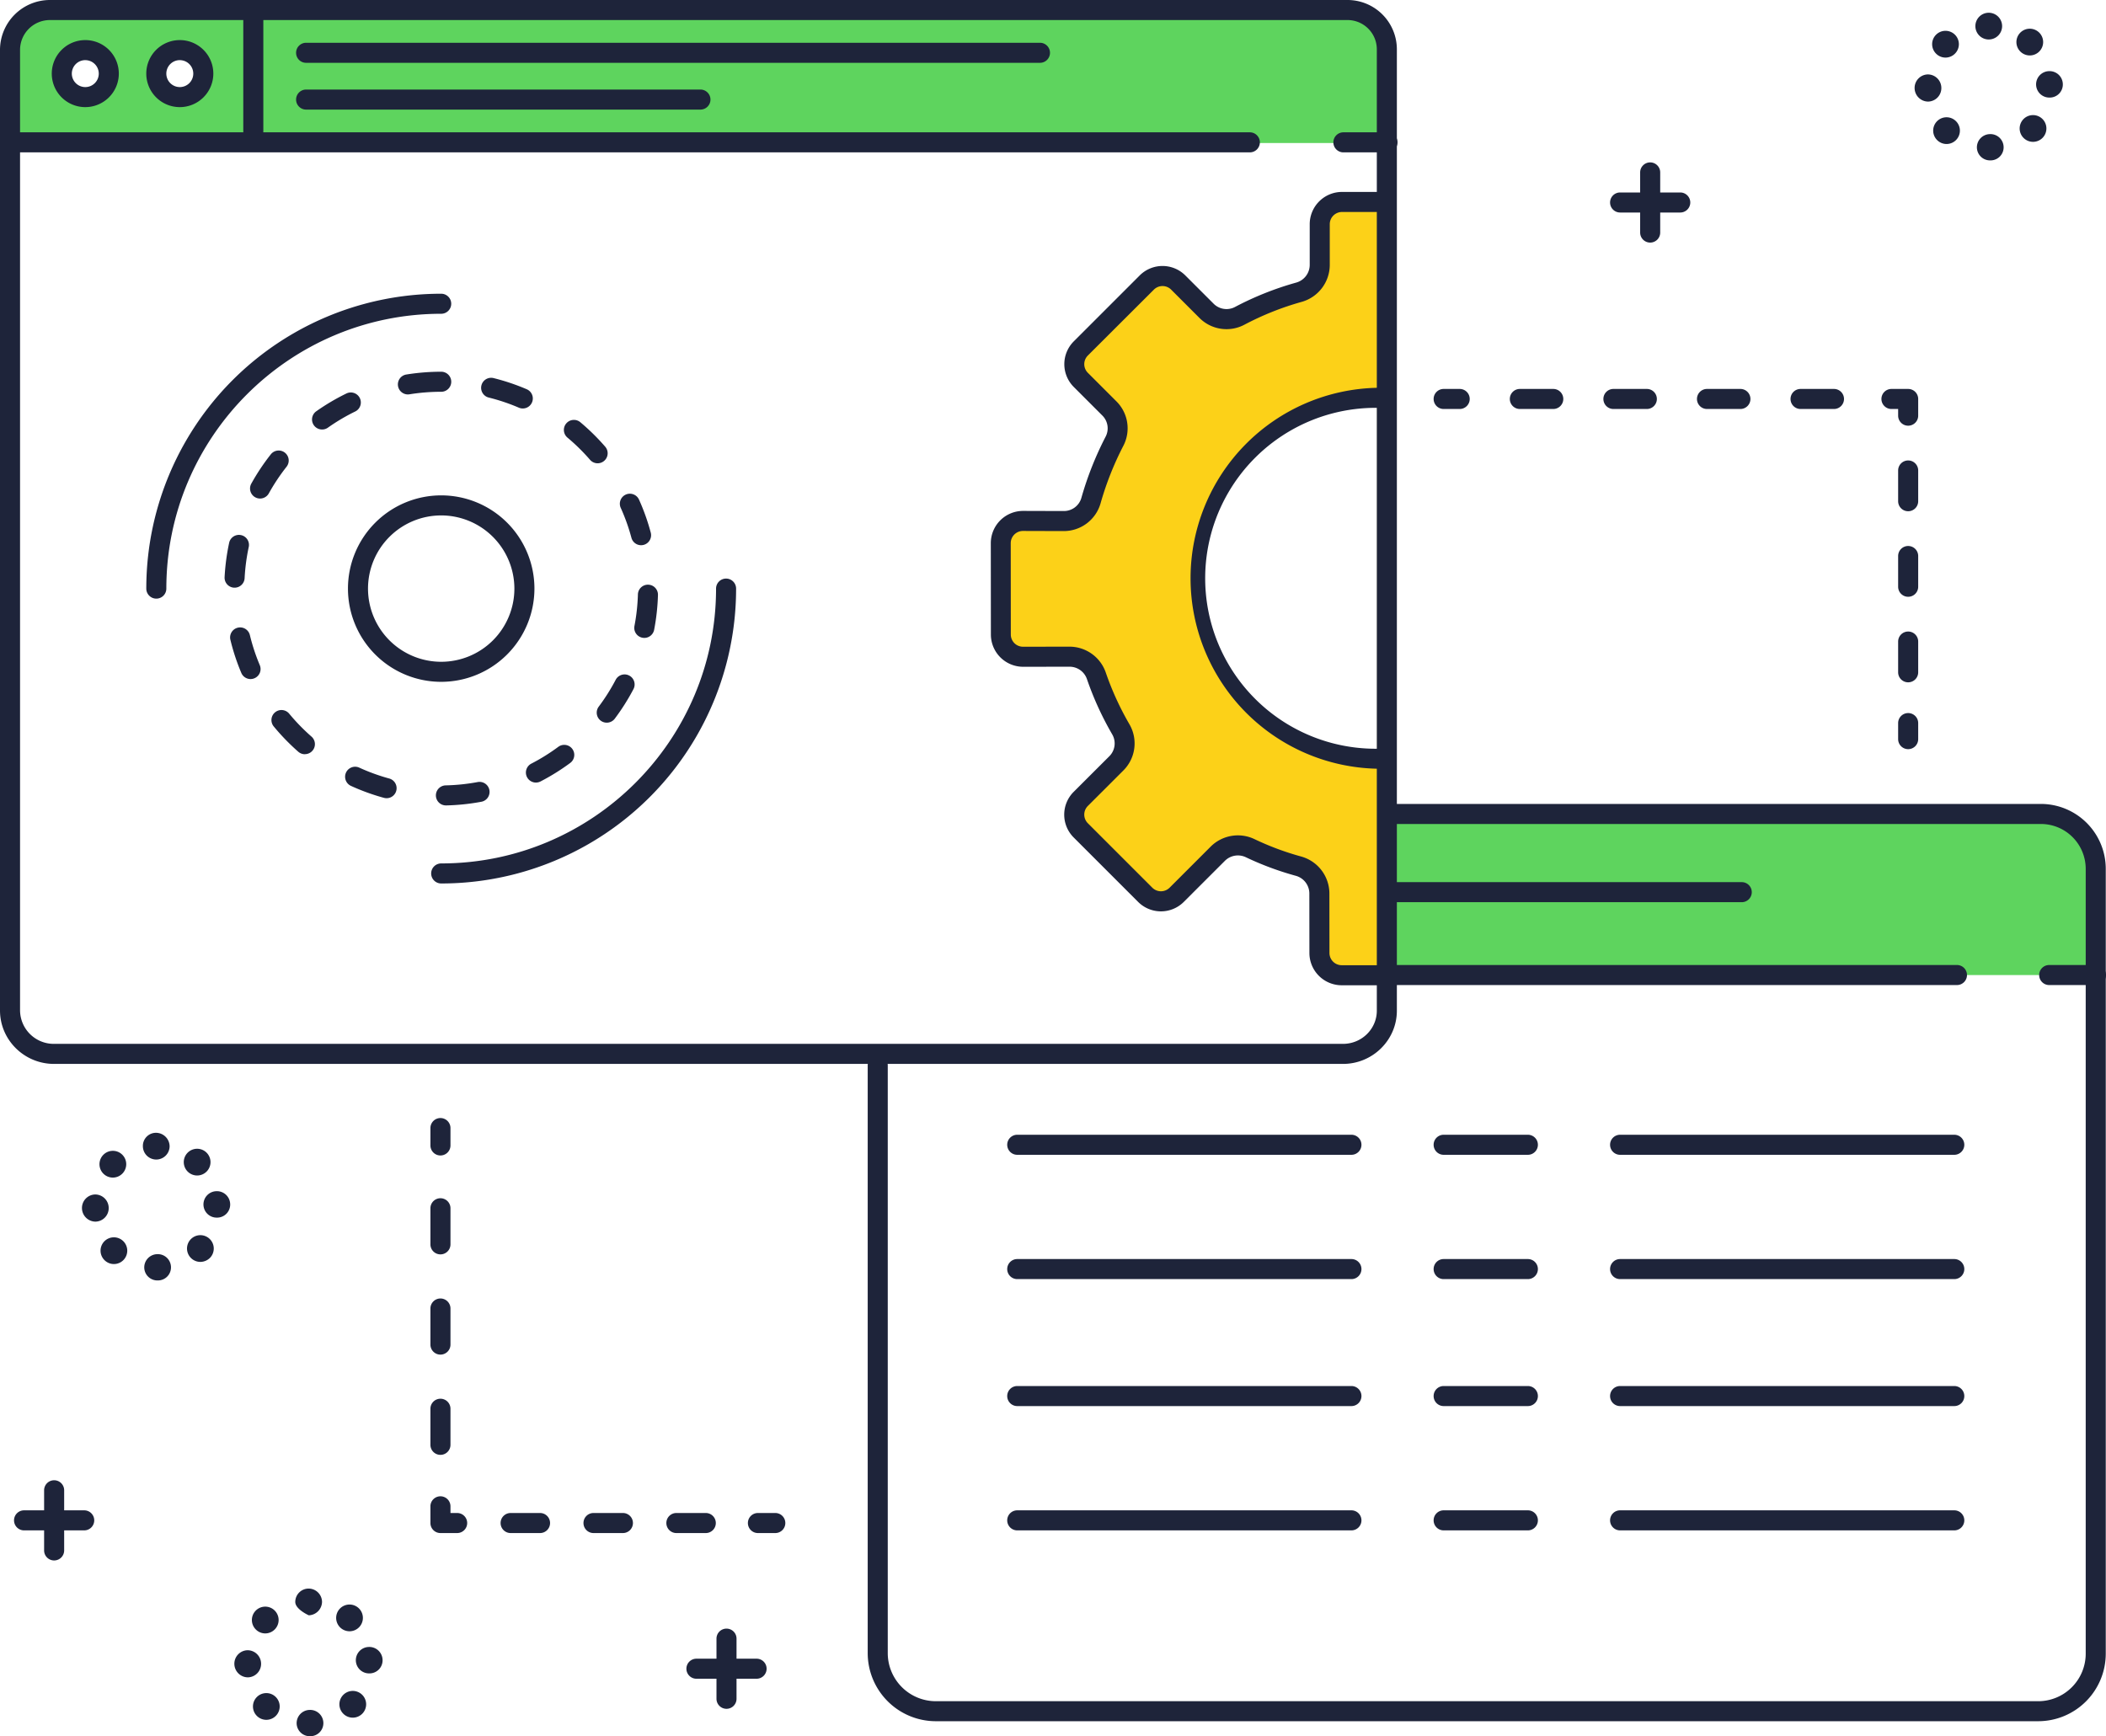
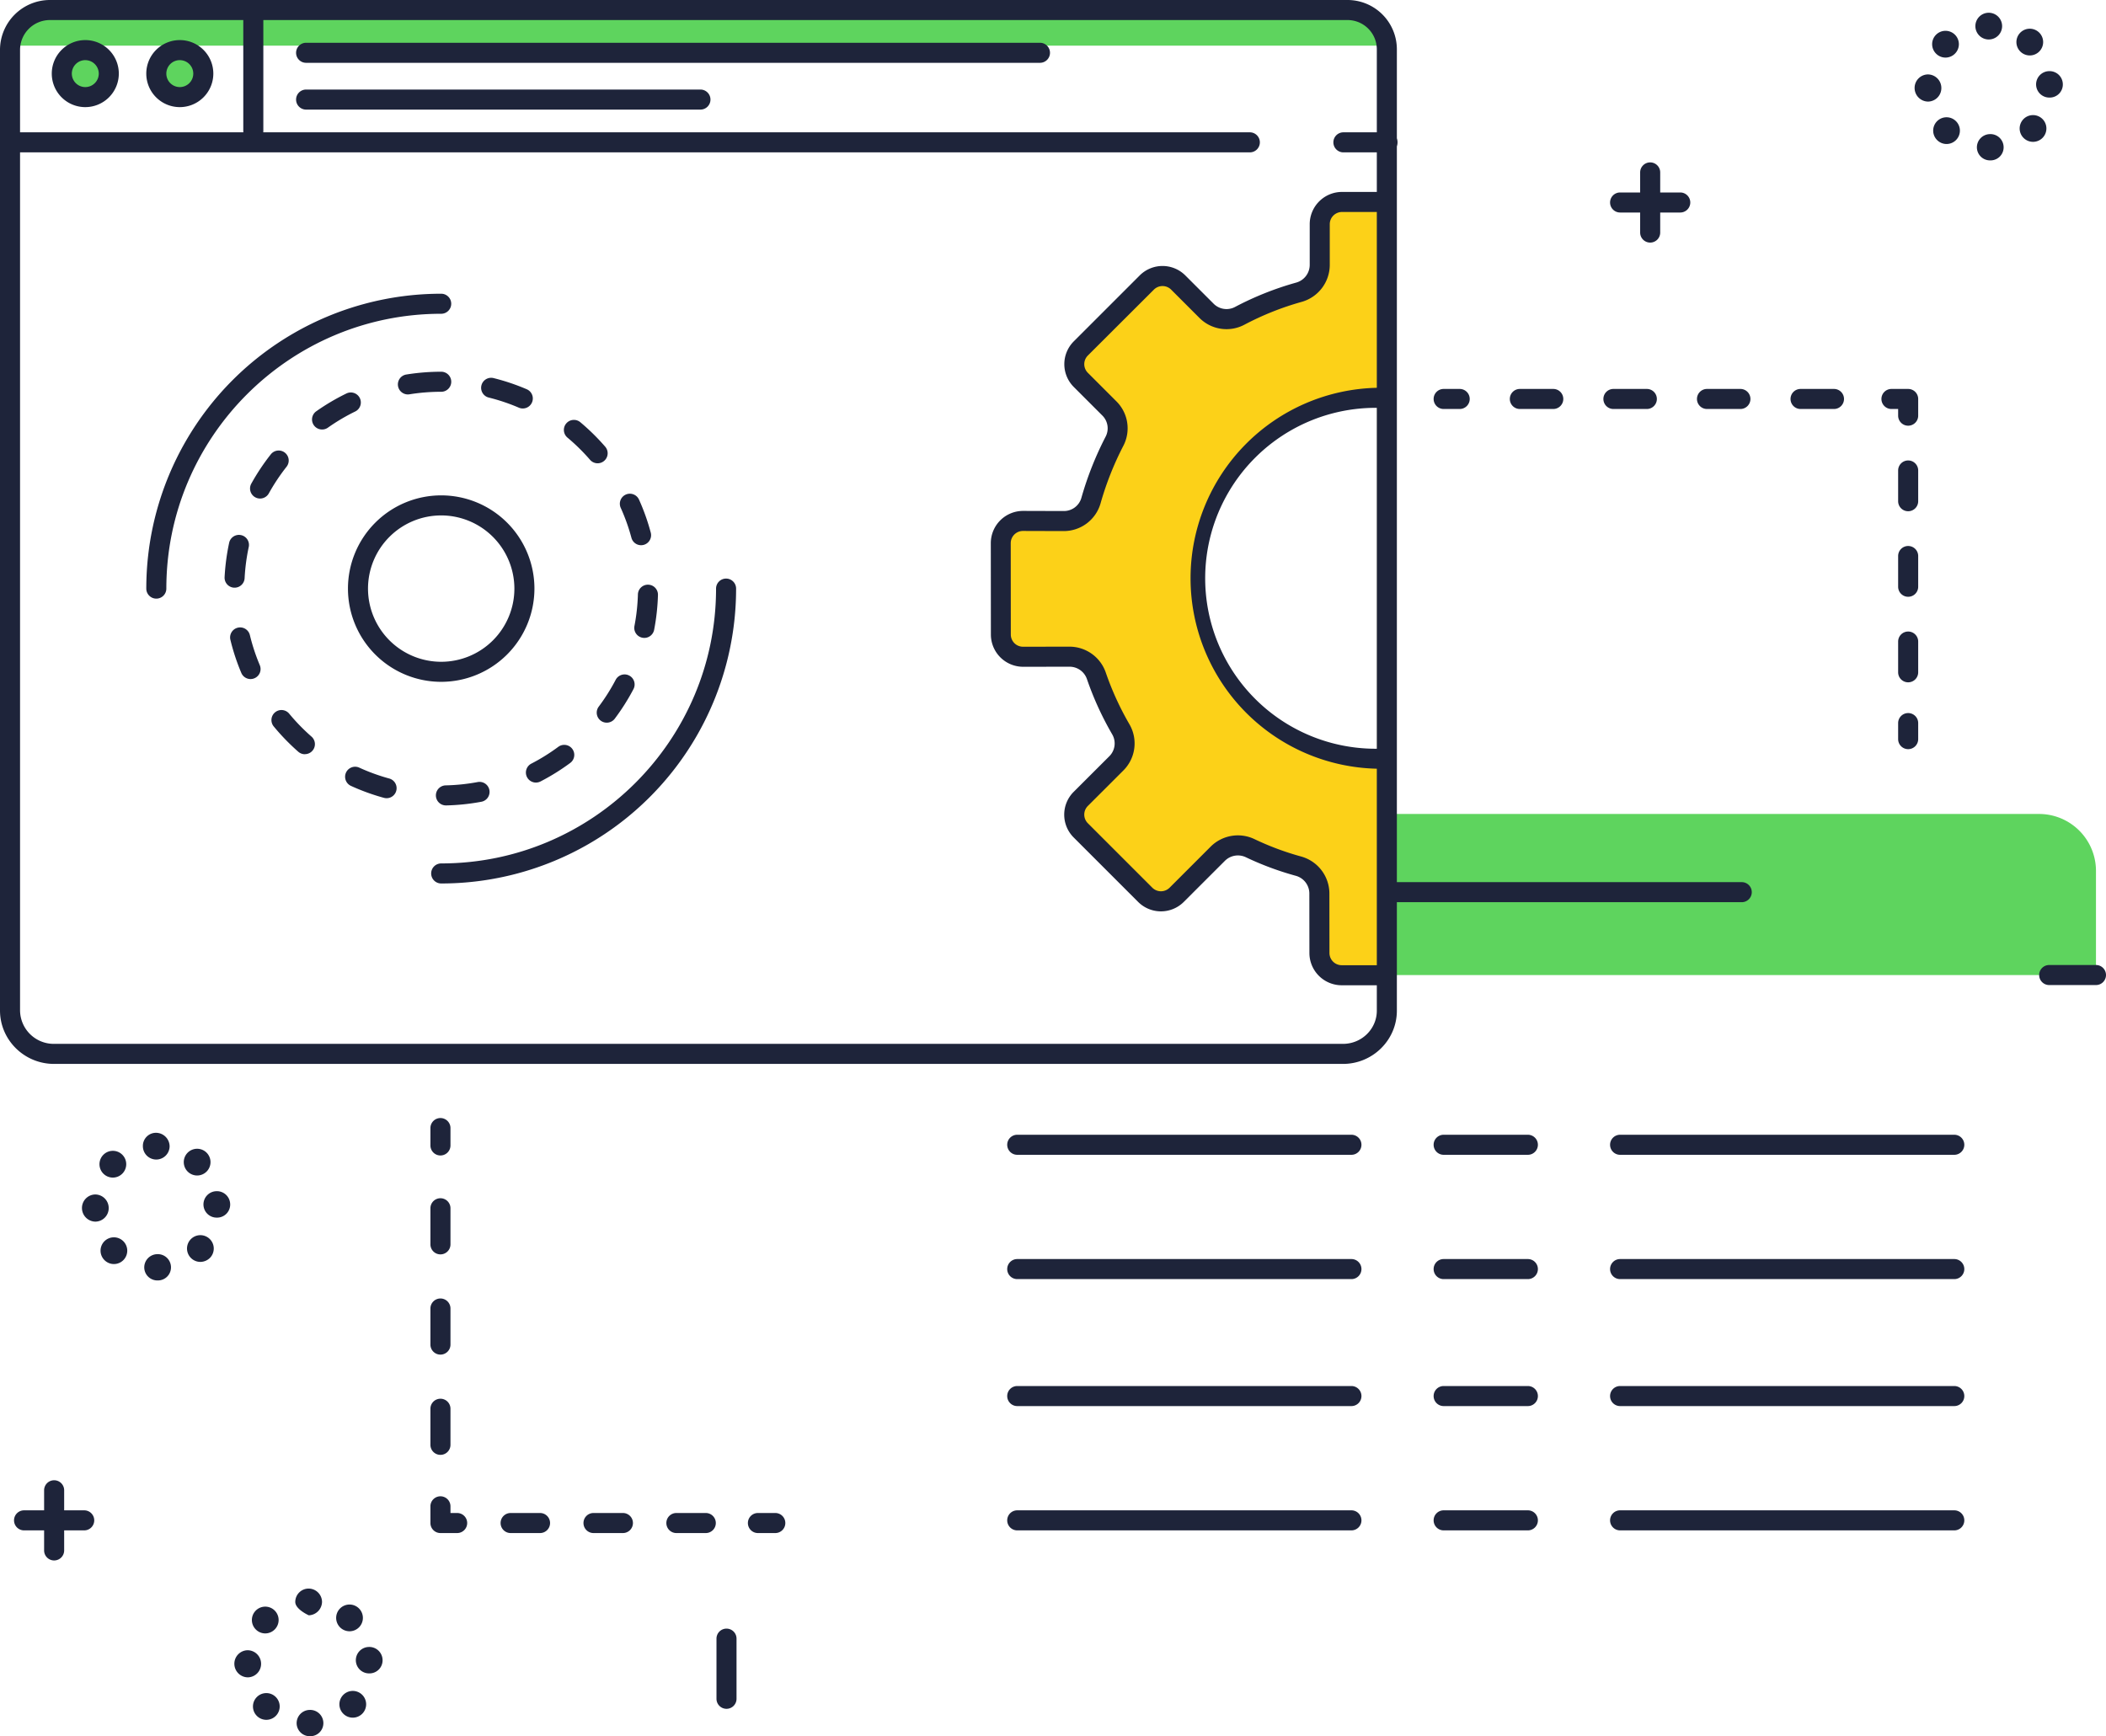
<svg xmlns="http://www.w3.org/2000/svg" xmlns:xlink="http://www.w3.org/1999/xlink" viewBox="0 0 1575.5 1299">
  <path d="M1003.82 151.1a16.65 16.65 0 0 0-16.64 16.67v30.48a21.22 21.22 0 0 1-15.64 20.42 223 223 0 0 0-44.14 17.57 21.16 21.16 0 0 1-24.89-3.67l-21.19-21.19a16.63 16.63 0 0 0-23.53 0l-49.31 49.31a16.65 16.65 0 0 0 0 23.54l21.33 21.33a21 21 0 0 1 3.9 24.48 239.25 239.25 0 0 0-17.64 44.53 21 21 0 0 1-20.34 15.27l-30.48-.09a16.64 16.64 0 0 0-16.69 16.66l.06 68.33a16.64 16.64 0 0 0 16.67 16.63l34.82-.05a21.2 21.2 0 0 1 20.05 14.42 226.91 226.91 0 0 0 18.23 39.85 21 21 0 0 1-3.13 25.41l-26.74 26.74a16.63 16.63 0 0 0 0 23.53l48.22 48.23a16.65 16.65 0 0 0 23.54 0l30.81-30.82a21.25 21.25 0 0 1 24.23-4 215.94 215.94 0 0 0 36 13.37A21.2 21.2 0 0 1 987 668.41l.05 44.62a16.64 16.64 0 0 0 16.63 16.62h29.44V151.1zm-69 377a135 135 0 0 1 95.47-230.51v270.05a134.61 134.61 0 0 1-95.51-39.54z" fill="#fcd118" />
-   <path d="M1011.35 8H35.65C20.93 8 9 19.43 9 34.15V107h1029V34.15C1038 19.43 1026.07 8 1011.35 8zM63.81 72.65a17.58 17.58 0 1 1 17.58-17.58 17.58 17.58 0 0 1-17.58 17.58zm70.7 0a17.58 17.58 0 1 1 17.58-17.58 17.58 17.58 0 0 1-17.58 17.58zM1525.4 609h-483.2v120.5H1568v-77.9a42.6 42.6 0 0 0-42.6-42.6z" fill="#5ed45e" />
+   <path d="M1011.35 8H35.65C20.93 8 9 19.43 9 34.15h1029V34.15C1038 19.43 1026.07 8 1011.35 8zM63.81 72.65a17.58 17.58 0 1 1 17.58-17.58 17.58 17.58 0 0 1-17.58 17.58zm70.7 0a17.58 17.58 0 1 1 17.58-17.58 17.58 17.58 0 0 1-17.58 17.58zM1525.4 609h-483.2v120.5H1568v-77.9a42.6 42.6 0 0 0-42.6-42.6z" fill="#5ed45e" />
  <g fill="#1e243a">
    <path d="M1004.67 796H40.44C18.14 796 0 778.06 0 756V37.27A37.38 37.38 0 0 1 37.41 0H1008a36.93 36.93 0 0 1 37 36.8v719.36c0 21.97-18.09 39.84-40.33 39.84zM37.41 15A22.36 22.36 0 0 0 15 37.27V756a25.24 25.24 0 0 0 25.44 25h964.23c14 0 25.33-11.14 25.33-24.84V36.8a21.92 21.92 0 0 0-22-21.8z" />
    <path d="M935,114H9A7.5,7.5,0,0,1,9,99H935a7.5,7.5,0,0,1,0,15Z" />
    <path d="M189.5 105.5A7.5 7.5 0 0 1 182 98V14a7.5 7.5 0 0 1 15 0v84a7.5 7.5 0 0 1-7.5 7.5zM63.81 80.15a25.08 25.08 0 1 1 25.08-25.08 25.11 25.11 0 0 1-25.08 25.08zm0-35.16a10.08 10.08 0 1 0 10.08 10.08A10.09 10.09 0 0 0 63.81 45zm70.7 35.16a25.08 25.08 0 1 1 25.08-25.08 25.11 25.11 0 0 1-25.08 25.08zm0-35.16a10.08 10.08 0 1 0 10.08 10.08A10.09 10.09 0 0 0 134.51 45zM778 47H229a7.5 7.5 0 0 1 0-15h549a7.5 7.5 0 0 1 0 15zM524 82H229a7.5 7.5 0 0 1 0-15h295a7.5 7.5 0 0 1 0 15zm514 32h-33a7.5 7.5 0 0 1 0-15h33a7.5 7.5 0 0 1 0 15zm-7.74 461.14a142.53 142.53 0 0 1 0-285 7.5 7.5 0 0 1 0 15 127.53 127.53 0 1 0 0 255.05 7.5 7.5 0 0 1 0 15zm2.88 162.02h-29.44A24.18 24.18 0 0 1 979.57 713l-.05-44.61a13.74 13.74 0 0 0-10.19-13.15 225.24 225.24 0 0 1-37.24-13.84 13.79 13.79 0 0 0-15.69 2.6l-30.82 30.8a24.16 24.16 0 0 1-34.14 0l-48.22-48.22a24.12 24.12 0 0 1 0-34.14L830 565.7a13.52 13.52 0 0 0 2-16.35 233.15 233.15 0 0 1-18.83-41.18 13.74 13.74 0 0 0-12.93-9.35h0l-34.82.05h0a24.14 24.14 0 0 1-24.14-24.12l-.06-68.34a24.16 24.16 0 0 1 24.14-24.16h.07l30.48.09h0a13.56 13.56 0 0 0 13.06-9.8 245.62 245.62 0 0 1 18.2-45.94 13.48 13.48 0 0 0-2.54-15.74l-21.33-21.33a24.12 24.12 0 0 1 0-34.14l49.31-49.31a24.12 24.12 0 0 1 34.14 0l21.19 21.18a13.61 13.61 0 0 0 16.08 2.35 230.4 230.4 0 0 1 45.62-18.17 13.79 13.79 0 0 0 10.16-13.18v-30.48a24.16 24.16 0 0 1 24.14-24.18h29.31a7.5 7.5 0 0 1 0 15h-29.31a9.15 9.15 0 0 0-9.14 9.16v30.48a28.82 28.82 0 0 1-21.13 27.65 215.7 215.7 0 0 0-42.64 17 28.56 28.56 0 0 1-33.7-5l-21.19-21.19a9.13 9.13 0 0 0-12.92 0l-49.4 49.3a9.13 9.13 0 0 0 0 12.92l21.34 21.34a28.4 28.4 0 0 1 5.25 33.22 230.68 230.68 0 0 0-17.08 43.12 28.61 28.61 0 0 1-27.5 20.74h-.08l-30.48-.09h0a9.15 9.15 0 0 0-9.14 9.15l.06 68.34a9.13 9.13 0 0 0 9.14 9.13h0l34.83-.05h0a28.72 28.72 0 0 1 27.11 19.48 218.82 218.82 0 0 0 17.63 38.53 28.55 28.55 0 0 1-4.36 34.47L813.82 603a9.14 9.14 0 0 0 0 12.93l48.23 48.23a9.15 9.15 0 0 0 12.92 0l30.82-30.82a28.83 28.83 0 0 1 32.76-5.49 209.41 209.41 0 0 0 34.75 12.95 28.79 28.79 0 0 1 21.22 27.61l.05 44.61a9.16 9.16 0 0 0 9.14 9.13h29.43a7.5 7.5 0 0 1 0 15z" />
-     <path d="M1524.79 1287.78H700.13a51 51 0 0 1-51-51V797.13a7.5 7.5 0 0 1 15 0v439.68a36 36 0 0 0 36 36h824.66a35.57 35.57 0 0 0 35.53-35.53V650a33.55 33.55 0 0 0-33.52-33.51h-484.6a7.5 7.5 0 0 1 0-15h484.6a48.57 48.57 0 0 1 48.52 48.51v587.24a50.59 50.59 0 0 1-50.53 50.54zM1464 737h-419a7.5 7.5 0 0 1 0-15h419a7.5 7.5 0 0 1 0 15z" />
    <path d="M1303 675h-258a7.5 7.5 0 0 1 0-15h258a7.5 7.5 0 0 1 0 15zm265 62h-35a7.5 7.5 0 0 1 0-15h35a7.5 7.5 0 0 1 0 15zm-557 127H761a7.5 7.5 0 0 1 0-15h250a7.5 7.5 0 0 1 0 15zm0 93H761a7.5 7.5 0 0 1 0-15h250a7.5 7.5 0 0 1 0 15zm0 95H761a7.5 7.5 0 0 1 0-15h250a7.5 7.5 0 0 1 0 15zm0 93H761a7.5 7.5 0 0 1 0-15h250a7.5 7.5 0 0 1 0 15zm451-281h-250a7.5 7.5 0 0 1 0-15h250a7.5 7.5 0 0 1 0 15zm0 93h-250a7.5 7.5 0 0 1 0-15h250a7.5 7.5 0 0 1 0 15zm0 95h-250a7.5 7.5 0 0 1 0-15h250a7.5 7.5 0 0 1 0 15zm0 93h-250a7.5 7.5 0 0 1 0-15h250a7.5 7.5 0 0 1 0 15zm-319-281h-63a7.5 7.5 0 0 1 0-15h63a7.5 7.5 0 0 1 0 15zm0 93h-63a7.5 7.5 0 0 1 0-15h63a7.5 7.5 0 0 1 0 15zm0 95h-63a7.5 7.5 0 0 1 0-15h63a7.5 7.5 0 0 1 0 15zm0 93h-63a7.5 7.5 0 0 1 0-15h63a7.5 7.5 0 0 1 0 15zM330.06 510.13a69.75 69.75 0 1 1 69.75-69.75 69.83 69.83 0 0 1-69.75 69.75zm0-124.5a54.75 54.75 0 1 0 54.75 54.75 54.81 54.81 0 0 0-54.75-54.75zm3.62 216.97a7.5 7.5 0 0 1-.17-15 147.91 147.91 0 0 0 23.63-2.44 7.5 7.5 0 1 1 2.74 14.74 162.82 162.82 0 0 1-26 2.7zm-44.49-5.41a7.5 7.5 0 0 1-2-.27 162 162 0 0 1-24.6-8.92 7.502 7.502 0 1 1 6.25-13.64 146.59 146.59 0 0 0 22.32 8.1 7.5 7.5 0 0 1-2 14.74zm111.74-11.69a7.5 7.5 0 0 1-3.45-14.16 148 148 0 0 0 20.17-12.57 7.502 7.502 0 0 1 8.94 12.05 163.68 163.68 0 0 1-22.23 13.85 7.54 7.54 0 0 1-3.43.83zm-172.85-21.2a7.53 7.53 0 0 1-4.94-1.86 164.16 164.16 0 0 1-18.23-18.78 7.5 7.5 0 1 1 11.56-9.55 149.82 149.82 0 0 0 16.56 17 7.5 7.5 0 0 1-4.95 13.14zm225.83-23.61a7.5 7.5 0 0 1-6-12 147.54 147.54 0 0 0 12.69-20.09 7.51 7.51 0 0 1 13.29 7 163.18 163.18 0 0 1-14 22.13 7.52 7.52 0 0 1-5.98 2.96zm-266.47-32.63a7.49 7.49 0 0 1-6.91-4.59 160 160 0 0 1-8.2-24.88 7.5 7.5 0 0 1 14.58-3.52 146.83 146.83 0 0 0 7.43 22.57 7.48 7.48 0 0 1-4 9.82 7.33 7.33 0 0 1-2.9.6zM482 477.27a7.68 7.68 0 0 1-1.42-.14 7.5 7.5 0 0 1-5.95-8.78 147.93 147.93 0 0 0 2.59-23.62 7.503 7.503 0 1 1 15 .44 162.74 162.74 0 0 1-2.85 26 7.5 7.5 0 0 1-7.37 6.1zm-306.48-37.58h-.4a7.5 7.5 0 0 1-7.1-7.88 163.37 163.37 0 0 1 3.46-25.94 7.5 7.5 0 0 1 14.66 3.13 147.61 147.61 0 0 0-3.14 23.58 7.5 7.5 0 0 1-7.48 7.11zm304.09-31.77a7.49 7.49 0 0 1-7.24-5.57 146.74 146.74 0 0 0-8-22.38 7.501 7.501 0 1 1 13.68-6.16 161 161 0 0 1 8.78 24.68 7.5 7.5 0 0 1-5.31 9.18 7.65 7.65 0 0 1-1.91.25zM194.59 373a7.51 7.51 0 0 1-6.59-11.15 162.91 162.91 0 0 1 14.49-21.79 7.5 7.5 0 1 1 11.78 9.28 148.93 148.93 0 0 0-13.15 19.78 7.5 7.5 0 0 1-6.53 3.88zm252.5-26.38a7.5 7.5 0 0 1-5.67-2.59 149 149 0 0 0-16.95-16.66 7.504 7.504 0 0 1 9.63-11.51 164.16 164.16 0 0 1 18.66 18.35 7.5 7.5 0 0 1-5.67 12.41zm-206.15-25.28a7.5 7.5 0 0 1-4.33-13.63 162.83 162.83 0 0 1 22.55-13.32 7.5 7.5 0 0 1 6.56 13.49A147.76 147.76 0 0 0 245.26 320a7.43 7.43 0 0 1-4.32 1.34zm150.15-15.72a7.36 7.36 0 0 1-2.95-.61 146.31 146.31 0 0 0-22.51-7.57 7.5 7.5 0 0 1 3.61-14.56 162 162 0 0 1 24.82 8.35 7.5 7.5 0 0 1-3 14.39zm-85.92-10.51A7.5 7.5 0 0 1 304 280.2a164.51 164.51 0 0 1 26.08-2.08 7.5 7.5 0 1 1 0 15 149.8 149.8 0 0 0-23.71 1.88 6.94 6.94 0 0 1-1.2.11zM330.06 661a7.5 7.5 0 1 1 0-15c113.38 0 205.62-92.24 205.62-205.62a7.5 7.5 0 0 1 15 0A220.61 220.61 0 0 1 330.06 661zM116.94 447.88a7.5 7.5 0 0 1-7.5-7.5 220.59 220.59 0 0 1 220.62-220.62 7.5 7.5 0 0 1 0 15c-113.38 0-205.62 92.24-205.62 205.62a7.5 7.5 0 0 1-7.5 7.5zM1092 306h-12a7.5 7.5 0 0 1 0-15h12a7.5 7.5 0 0 1 0 15zm280 0h-25a7.5 7.5 0 0 1 0-15h25a7.5 7.5 0 0 1 0 15zm-70 0h-25a7.5 7.5 0 0 1 0-15h25a7.5 7.5 0 0 1 0 15zm-70 0h-25a7.5 7.5 0 0 1 0-15h25a7.5 7.5 0 0 1 0 15zm-70 0h-25a7.5 7.5 0 0 1 0-15h25a7.5 7.5 0 0 1 0 15zm265.5 12.5a7.5 7.5 0 0 1-7.5-7.5v-5h-5a7.5 7.5 0 0 1 0-15h12.5a7.5 7.5 0 0 1 7.5 7.5V311a7.5 7.5 0 0 1-7.5 7.5zm0 192a7.5 7.5 0 0 1-7.5-7.5v-23a7.5 7.5 0 0 1 15 0v23a7.5 7.5 0 0 1-7.5 7.5zm0-64a7.5 7.5 0 0 1-7.5-7.5v-23a7.5 7.5 0 0 1 15 0v23a7.5 7.5 0 0 1-7.5 7.5zm0-64a7.5 7.5 0 0 1-7.5-7.5v-23a7.5 7.5 0 0 1 15 0v23a7.5 7.5 0 0 1-7.5 7.5zm0 178a7.5 7.5 0 0 1-7.5-7.5v-12a7.5 7.5 0 0 1 15 0v12a7.5 7.5 0 0 1-7.5 7.5zm-1098 304a7.5 7.5 0 0 1-7.5-7.5v-13a7.5 7.5 0 0 1 15 0v13a7.5 7.5 0 0 1-7.5 7.5zm0 224a7.5 7.5 0 0 1-7.5-7.5v-27a7.5 7.5 0 0 1 15 0v27a7.5 7.5 0 0 1-7.5 7.5zm0-75a7.5 7.5 0 0 1-7.5-7.5v-27a7.5 7.5 0 0 1 15 0v27a7.5 7.5 0 0 1-7.5 7.5zm0-75a7.5 7.5 0 0 1-7.5-7.5v-27a7.5 7.5 0 0 1 15 0v27a7.5 7.5 0 0 1-7.5 7.5zM342 1147h-12.5a7.5 7.5 0 0 1-7.5-7.5V1127a7.5 7.5 0 0 1 15 0v5h5a7.5 7.5 0 0 1 0 15zm186 0h-22a7.5 7.5 0 0 1 0-15h22a7.5 7.5 0 0 1 0 15zm-62 0h-22a7.5 7.5 0 0 1 0-15h22a7.5 7.5 0 0 1 0 15zm-62 0h-22a7.5 7.5 0 0 1 0-15h22a7.5 7.5 0 0 1 0 15zm176 0h-13a7.5 7.5 0 0 1 0-15h13a7.5 7.5 0 0 1 0 15z" />
    <use xlink:href="#B" />
    <path d="M63,1145H18a7.5,7.5,0,0,1,0-15H63a7.5,7.5,0,0,1,0,15Z" />
    <use xlink:href="#B" x="503" y="111" />
-     <path d="M566,1256H521a7.5,7.5,0,0,1,0-15h45a7.5,7.5,0,0,1,0,15Z" />
    <use xlink:href="#B" x="1194" y="-986" />
    <path d="M1257 159h-45a7.5 7.5 0 0 1 0-15h45a7.5 7.5 0 0 1 0 15zM107.92 948.47a9.9 9.9 0 0 1 9.75-10.13h0a9.85 9.85 0 0 1 10.24 9.58h0a9.77 9.77 0 0 1-9.75 10.08h-.25a9.81 9.81 0 0 1-9.99-9.53zm-29.62-5.53h0a10 10 0 0 1-.3-14.14h0a10 10 0 0 1 14.14-.26h0a10 10 0 0 1 .26 14.14h0a10 10 0 0 1-7.2 3.06h0a10 10 0 0 1-6.9-2.8zm64.76-1.53a10 10 0 0 1-.44-14.14h0a10 10 0 0 1 14.13-.43h0a10 10 0 0 1 .44 14.16h0a10.34 10.34 0 0 1-7.29 3.13h0a10 10 0 0 1-6.84-2.72zM61.32 903.9a10.1 10.1 0 0 1 9.88-10.22h0a10.13 10.13 0 0 1 10.12 10h0A10.09 10.09 0 0 1 71.45 914h-.13a10.19 10.19 0 0 1-10-10.1zm90.89-2.39a9.92 9.92 0 0 1 9.62-10.28h0a9.91 9.91 0 0 1 10.36 9.52h0a9.78 9.78 0 0 1-9.62 10.25h-.38a9.87 9.87 0 0 1-9.98-9.49zM77.4 878.17a10 10 0 0 1-.08-14.17h0a10 10 0 0 1 14.14-.09h0a10 10 0 0 1 .09 14.14h0a10 10 0 0 1-7.12 3h0a10 10 0 0 1-7.03-2.88zm63.32-1.32a10 10 0 0 1-.61-14.13h0a10 10 0 0 1 14.13-.61h0a10 10 0 0 1 .61 14.13h0a10 10 0 0 1-7.37 3.24h0a10 10 0 0 1-6.76-2.63zm-33.83-19.31a9.8 9.8 0 0 1 10.11-10h0a10.25 10.25 0 0 1 9.89 10h0a10 10 0 0 1-10 10h0a10 10 0 0 1-10-10zm115.03 431.93a9.91 9.91 0 0 1 9.75-10.14h0a9.87 9.87 0 0 1 10.24 9.59h0a9.77 9.77 0 0 1-9.75 10.08h-.25a9.81 9.81 0 0 1-9.99-9.53zm-29.62-5.53a10 10 0 0 1-.26-14.14h0a10 10 0 0 1 14.14-.26h0a10 10 0 0 1 .26 14.14h0a10 10 0 0 1-7.2 3.06h0a10 10 0 0 1-6.94-2.8zm64.76-1.53a10 10 0 0 1-.44-14.14h0a10 10 0 0 1 14.14-.44h0a10 10 0 0 1 .44 14.14h0a10 10 0 0 1-7.29 3.15h0a10 10 0 0 1-6.85-2.71zm-81.74-37.51a10.1 10.1 0 0 1 9.88-10.22h0a10.13 10.13 0 0 1 10.12 10h0a10.09 10.09 0 0 1-9.88 10.28h-.12a10.19 10.19 0 0 1-10-10.06zm90.89-2.39h0a9.92 9.92 0 0 1 9.62-10.28h0a9.93 9.93 0 0 1 10.37 9.52h0a9.79 9.79 0 0 1-9.63 10.25h-.37a9.88 9.88 0 0 1-9.99-9.49zm-74.8-23.34a10 10 0 0 1-.09-14.14h0a10 10 0 0 1 14.14-.09h0a10 10 0 0 1 .09 14.15h0a10 10 0 0 1-7.12 3h0a9.92 9.92 0 0 1-7.02-2.92zm63.31-1.32a10 10 0 0 1-.61-14.13h0a10 10 0 0 1 14.13-.61h0a10 10 0 0 1 .61 14.13h0a10 10 0 0 1-7.37 3.24h0a10 10 0 0 1-6.76-2.63zm-33.83-19.31a10 10 0 0 1 9.94-10h0a10.07 10.07 0 0 1 10.08 10h0a10.27 10.27 0 0 1-9.91 10h0s-10.11-4.47-10.11-10zM1478.92 110.47a9.9 9.9 0 0 1 9.75-10.13h0a9.85 9.85 0 0 1 10.24 9.58h0a9.77 9.77 0 0 1-9.75 10.08h-.25a9.8 9.8 0 0 1-9.99-9.53zm-29.62-5.53a10 10 0 0 1-.3-14.14h0a10 10 0 0 1 14.14-.26h0a10 10 0 0 1 .26 14.14h0a10 10 0 0 1-7.2 3.06h0a10 10 0 0 1-6.9-2.8zm64.76-1.53a10 10 0 0 1-.44-14.14h0a10 10 0 0 1 14.14-.44h0a10 10 0 0 1 .44 14.14h0a10 10 0 0 1-7.29 3.15h0a10 10 0 0 1-6.85-2.71zm-81.74-37.51a10.1 10.1 0 0 1 9.88-10.22h0a10.13 10.13 0 0 1 10.12 10h0a10.09 10.09 0 0 1-9.88 10.32h-.12a10.19 10.19 0 0 1-10-10.1zm90.89-2.39a9.92 9.92 0 0 1 9.62-10.28h0a9.92 9.92 0 0 1 10.37 9.52h0a9.79 9.79 0 0 1-9.63 10.25h-.38a9.88 9.88 0 0 1-9.98-9.49zm-74.8-23.34a10 10 0 0 1-.09-14.14h0a10 10 0 0 1 14.14-.09h0a10 10 0 0 1 .09 14.15h0a10 10 0 0 1-7.12 3h0a9.93 9.93 0 0 1-7.02-2.92zm63.31-1.32h0a10 10 0 0 1-.61-14.13h0a10 10 0 0 1 14.13-.61h0a10 10 0 0 1 .61 14.13h0a10 10 0 0 1-7.37 3.24h0a10 10 0 0 1-6.76-2.63zm-33.94-19.31a10 10 0 0 1 10-10h0a10 10 0 0 1 10 10h0a10 10 0 0 1-10 10h0a10 10 0 0 1-10-10z" />
  </g>
  <defs>
    <path id="B" d="M40.5 1167.5a7.5 7.5 0 0 1-7.5-7.5v-45a7.5 7.5 0 0 1 15 0v45a7.5 7.5 0 0 1-7.5 7.5z" />
  </defs>
</svg>